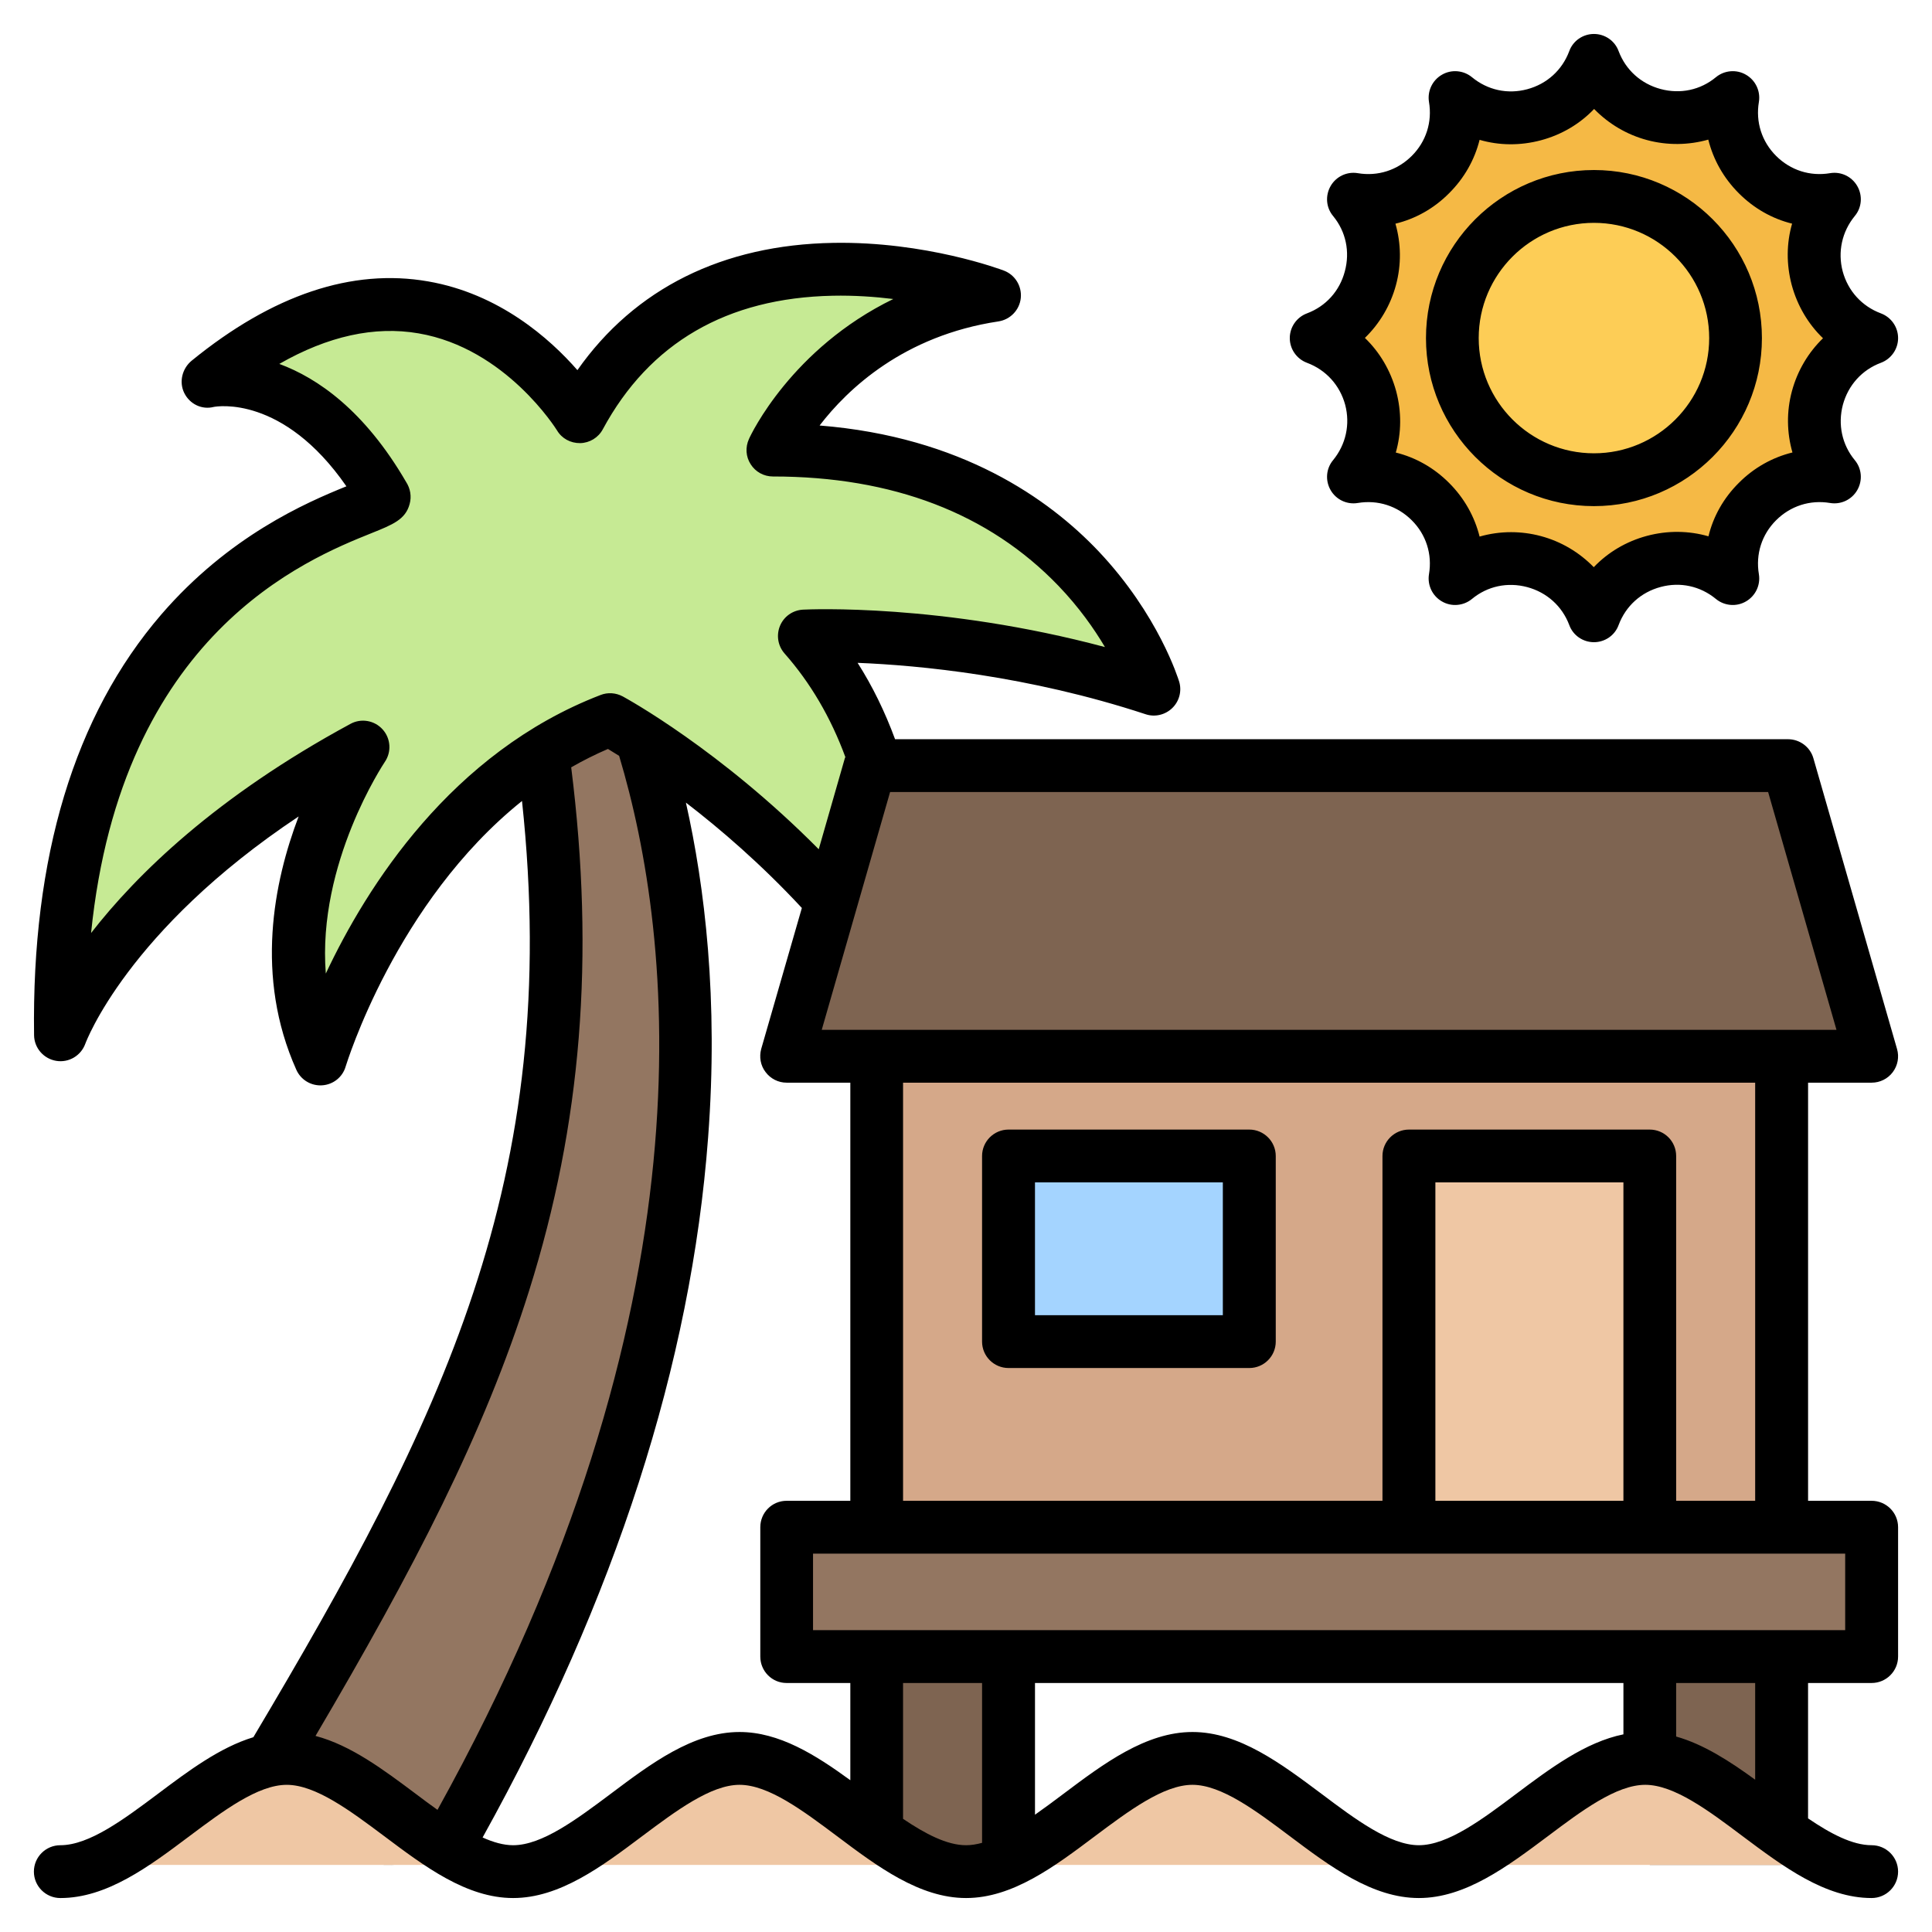
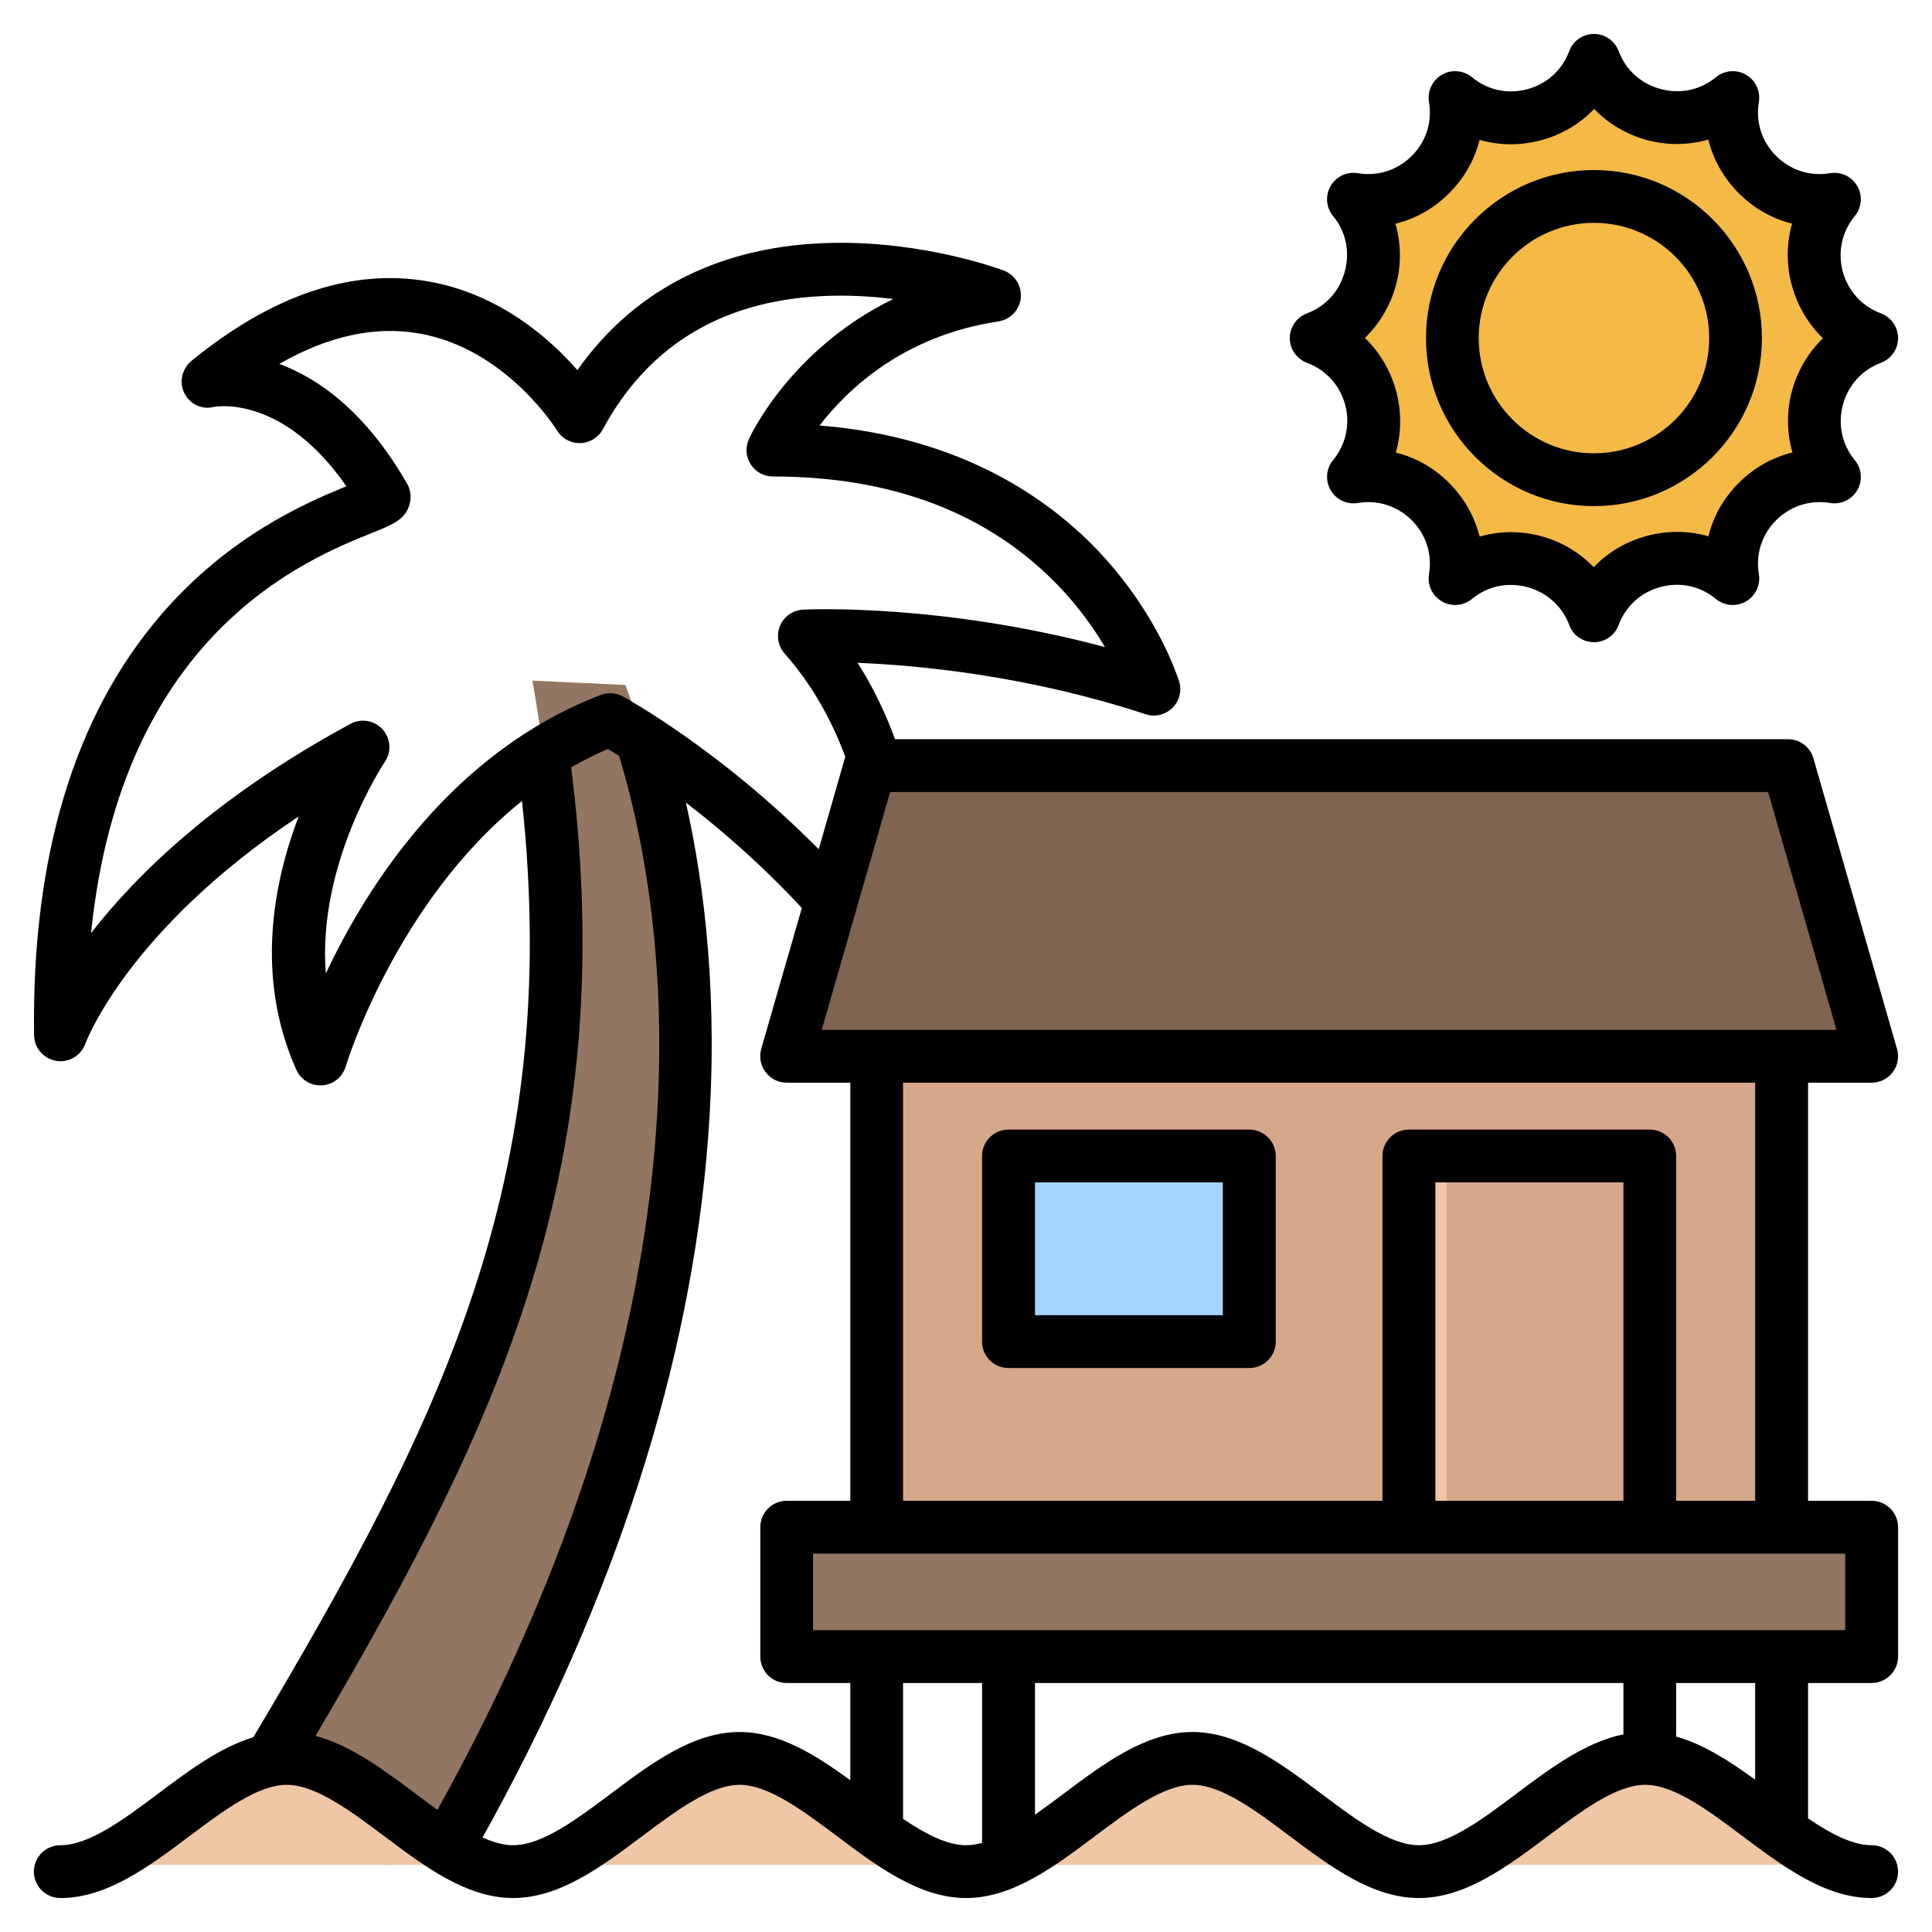
<svg xmlns="http://www.w3.org/2000/svg" id="Layer_1" enable-background="new 0 0 512 512" viewBox="0 0 512 512">
  <g clip-rule="evenodd" fill-rule="evenodd">
    <g>
      <g>
        <path d="m70.981 465.829c57.22-95.901 91.19-165.611 70.113-285.451l24.635 1.147c7.459 20.314 51.122 135.709-49.008 309.138-18.364 10.603-45.74-3.844-45.74-24.834z" fill="#937661" />
-         <path d="m98.989 131.739c-14.376 6.186-79.214 25.847-82.831 127.85-.051 1.382.807 2.58 2.131 2.982 1.327.403 2.712-.126 3.434-1.312 8.162-13.428 26.644-36.952 64.907-59.625 1.165-.691 2.589-.536 3.579.388.991.925 1.241 2.339.629 3.548-6.778 13.376-16.674 39.243-8.881 65.327.373 1.251 1.451 2.086 2.756 2.139 1.306.052 2.448-.698 2.919-1.917 7.049-18.287 28.534-63.912 72.688-81.651.883-.355 1.791-.291 2.615.184 6.963 4.013 41.304 24.907 69.285 61.795.77 1.016 2.026 1.426 3.248 1.062 1.222-.365 2.047-1.396 2.135-2.668 1.063-15.43.686-50.638-20.552-78.325-.714-.931-.83-2.109-.308-3.16.521-1.05 1.528-1.671 2.699-1.666 13.015.06 44.669 1.472 80.38 12.292 1.151.349 2.329.014 3.124-.89.794-.904.976-2.114.483-3.211-6.929-15.389-30.888-55.291-93.644-57.302-1.101-.034-2.032-.61-2.552-1.581-.519-.971-.484-2.062.098-2.997 5.24-8.43 19.049-26.438 44.974-34.044 1.324-.388 2.19-1.577 2.155-2.955-.036-1.378-.961-2.52-2.302-2.84-21.969-5.242-70.331-10.884-96.256 31.477-.533.872-1.388 1.381-2.409 1.432-1.02.051-1.921-.369-2.539-1.182-8.931-11.775-40.238-45.072-88.569-11.094-1.028.722-1.485 1.935-1.191 3.157.294 1.221 1.254 2.093 2.499 2.268 8.945 1.259 23.548 6.883 36.665 28.195.473.768.577 1.615.306 2.475-.275.857-.848 1.491-1.675 1.849z" fill="#c6ea94" />
      </g>
      <g>
        <path d="m232.327 256.039h239.809v166.92h-239.809z" fill="#d5a889" />
-         <path d="m437.203 422.959h-63.823v-113.377c0-2.754 2.246-5 5-5h53.822c2.754 0 5 2.246 5 5v113.377z" fill="#efc7a4" />
-         <path d="m232.327 424.804h34.933v69.425h-34.933zm204.876-3.486h34.933v72.912h-34.933z" fill="#7e6451" />
+         <path d="m437.203 422.959h-63.823v-113.377c0-2.754 2.246-5 5-5c2.754 0 5 2.246 5 5v113.377z" fill="#efc7a4" />
        <path d="m491 402.958h-277.538c-2.754 0-5 2.246-5 5v24.286c0 2.754 2.246 5 5 5h277.538c2.754 0 5-2.246 5-5v-24.286c0-2.754-2.246-5-5-5z" fill="#937661" />
        <path d="m470.077 201.127h-235.692c-2.263 0-4.179 1.443-4.805 3.617l-19.282 67.024c-.449 1.559-.165 3.093.811 4.389s2.372 1.992 3.994 1.992h274.255c1.623 0 3.018-.696 3.994-1.992s1.259-2.83.811-4.389l-19.282-67.024c-.624-2.174-2.541-3.617-4.804-3.617z" fill="#7e6451" />
        <path d="m326.082 353.77h-53.822c-2.754 0-5-2.246-5-5v-39.188c0-2.754 2.246-5 5-5h53.823c2.754 0 5 2.246 5 5v39.188c-.001 2.754-2.247 5-5.001 5z" fill="#a4d4ff" />
      </g>
      <g>
        <path d="m458.92 29.555c.761 11.595 10.151 20.989 21.745 21.753 1.03.068 1.884.599 2.401 1.493.516.894.549 1.899.093 2.826-5.135 10.424-1.696 23.252 7.966 29.708.857.573 1.332 1.459 1.333 2.49s-.471 1.918-1.327 2.494c-9.603 6.455-13.049 19.317-7.961 29.709.454.926.419 1.931-.098 2.823s-1.371 1.423-2.4 1.49c-11.596.76-20.989 10.151-21.753 21.745-.068 1.03-.599 1.885-1.493 2.401s-1.9.549-2.826.093c-10.424-5.135-23.252-1.696-29.708 7.966-.573.857-1.459 1.332-2.49 1.333-1.031.002-1.918-.471-2.494-1.327-6.454-9.603-19.317-13.049-29.708-7.96-.926.453-1.93.419-2.823-.098-.892-.517-1.422-1.371-1.49-2.4-.76-11.596-10.151-20.989-21.746-21.753-1.03-.068-1.884-.6-2.401-1.493-.516-.894-.549-1.899-.093-2.826 5.135-10.423 1.695-23.252-7.966-29.708-.857-.573-1.332-1.459-1.333-2.49s.471-1.919 1.327-2.494c9.603-6.454 13.049-19.317 7.961-29.708-.454-.926-.419-1.931.098-2.823s1.371-1.422 2.4-1.49c11.596-.76 20.989-10.151 21.753-21.746.068-1.03.599-1.885 1.493-2.401s1.9-.549 2.826-.093c10.423 5.135 23.252 1.696 29.708-7.966.573-.857 1.459-1.332 2.49-1.333s1.918.471 2.494 1.326c6.455 9.603 19.317 13.05 29.709 7.961.926-.454 1.931-.419 2.823.098.892.518 1.423 1.371 1.49 2.4z" fill="#f5b945" />
-         <ellipse cx="422.404" cy="87.825" fill="#fdcd56" rx="37.533" ry="37.533" transform="matrix(.29 -.957 .957 .29 215.941 466.654)" />
      </g>
      <path d="m76 464.229c-20 0-40 30-60 30h120c-20 0-40-30-60-30zm360 0c-20 0-40 30-60 30h120c-20 0-40-30-60-30zm-120 0c20 0 40 30 60 30h-120c20 0 40-30 60-30zm-120 0c20 0 40 30 60 30h-120c20 0 40-30 60-30z" fill="#efc7a4" />
    </g>
    <path d="m274.281 313.348h49.784v35.193h-49.784zm-7.011 49.192h63.807c3.858 0 7.011-3.129 7.011-7.002v-49.187c0-3.863-3.153-7.002-7.011-7.002h-63.807c-3.859 0-7.011 3.139-7.011 7.002v49.187c0 3.873 3.152 7.002 7.011 7.002zm221.724 69.468h-273.532v-20.281h273.532zm-23.857 39.63c-6.729-4.898-13.646-9.378-20.94-11.439v-14.187h20.94zm-63.336 3.759c-8.893 6.691-18.116 13.604-25.786 13.604s-16.893-6.913-25.786-13.604c-10.776-8.061-21.881-16.399-34.209-16.399s-23.48 8.338-34.209 16.399c-2.494 1.882-5.035 3.769-7.529 5.52v-34.906h155.941v13.608c-10.071 2.047-19.388 8.998-28.422 15.778zm-162.482 6.611v-35.997h20.939v42.359c-1.459.4-2.87.631-4.235.631-5.081 0-10.822-3.021-16.704-6.993zm-43.338-23.01c10.493 0 20.093 6.018 29.363 12.78v-25.767h-16.893c-3.858 0-6.964-3.134-6.964-7.002v-34.28c0-3.873 3.106-7.002 6.964-7.002h16.893v-110.81h-16.893c-2.164 0-4.235-1.03-5.552-2.79-1.365-1.75-1.741-4.028-1.176-6.136l10.776-37.371c-10.729-11.552-21.551-20.883-30.727-27.922 4.988 22.154 8.658 52.161 5.882 88.779-4.47 59.784-24.61 122.141-59.76 185.473 2.823 1.271 5.552 2.052 8.093 2.052 7.67 0 16.893-6.913 25.833-13.604 10.728-8.061 21.833-16.4 34.161-16.4zm-112.368 1.041c26.021-44.18 44.702-80.121 56.607-118 13.881-44.138 17.458-88.332 11.152-138.69 3.106-1.779 6.352-3.416 9.74-4.87.847.504 1.835 1.111 2.964 1.831 14.446 48.133 25.833 145.89-48.137 279.32-1.929-1.37-3.858-2.8-5.741-4.23-8.515-6.374-17.221-12.9-26.585-15.361zm2.73-202.042c-2.306-29.278 15.434-55.742 15.622-56.061 1.835-2.659 1.6-6.24-.565-8.635-2.165-2.404-5.694-3.011-8.517-1.473-35.668 19.302-56.701 39.931-68.748 55.431 8.046-79.33 57.125-99.061 74.347-105.982 5.6-2.249 8.988-3.609 10.07-7.698.565-2.033.188-4.132-.941-5.873-11.011-18.93-23.433-27.508-33.597-31.268 12.893-7.378 25.269-10.098 36.891-8.098 23.198 3.957 36.562 25.499 36.703 25.711 1.271 2.146 3.576 3.416 6.164 3.379 2.494-.061 4.8-1.459 5.976-3.67 12.376-22.911 32.892-34.821 60.937-35.39 5.647-.118 11.105.259 16.046.87-26.916 13.091-37.738 35.889-38.256 37.108-.988 2.169-.847 4.691.471 6.701 1.27 2.009 3.482 3.223 5.882 3.223 31.715 0 57.219 9.759 75.712 29.019 5.411 5.651 9.411 11.34 12.281 16.187-43.338-11.58-78.394-9.999-79.994-9.919-2.729.141-5.082 1.802-6.117 4.282-1.035 2.489-.565 5.35 1.223 7.359 6.823 7.731 12.234 16.94 16.093 27.429-.047.108-.094.221-.141.329l-6.917 24.102c-26.116-26.351-50.82-39.889-51.949-40.51-1.835-.969-3.953-1.11-5.835-.381-39.667 15.249-62.066 50.917-72.841 73.828zm400.345 14.922h-268.92l18.116-63.021h232.688zm-56.466 124.809h-49.831v-84.379h49.831zm34.915 0v-110.81h-225.818v110.81h127.049v-91.376c0-3.863 3.153-7.002 7.011-7.002h63.807c3.906 0 7.011 3.139 7.011 7.002v91.376zm30.868 0h-16.846v-110.81h16.846c2.212 0 4.282-1.03 5.6-2.79 1.318-1.75 1.741-4.028 1.129-6.136l-22.163-77.034c-.847-2.998-3.623-5.058-6.729-5.058h-236.64c-2.682-7.27-5.976-14.041-9.929-20.238 16.281.649 45.173 3.379 76.323 13.618 2.447.819 5.176.188 7.058-1.628 1.882-1.821 2.588-4.522 1.835-7.021-.235-.711-5.411-17.632-21.316-34.492-13.223-13.966-36.468-30.379-73.971-33.376 7.435-9.684 22.304-23.805 47.385-27.584 3.153-.48 5.6-3.021 5.929-6.178.329-3.171-1.506-6.159-4.47-7.289-.847-.32-20.751-7.764-45.173-7.35-29.363.49-52.655 12.098-67.854 33.729-7.341-8.39-20.704-20.243-39.573-23.518-20.14-3.515-41.22 3.548-62.63 20.996-2.541 2.07-3.435 5.67-1.976 8.602 1.459 2.927 4.659 4.48 7.811 3.67.8-.151 18.351-3.2 35.15 21.038-10.776 4.362-31.103 13.161-49.079 33.993-23.01 26.718-34.351 64.226-33.692 111.478.047 3.388 2.541 6.24 5.882 6.79s6.588-1.393 7.717-4.592c.141-.329 11.058-29.927 56.514-60.179-6.588 17.311-11.67 42.42-.612 67.129 1.129 2.532 3.623 4.141 6.399 4.141.141 0 .282-.009.47-.019 2.917-.193 5.411-2.193 6.211-5.011.188-.527 13.222-43.488 46.726-70.338 10.729 100.26-21.363 164.312-71.194 248.108-8.893 2.701-17.222 8.94-25.316 15.02-8.941 6.691-18.164 13.604-25.834 13.604-3.858 0-7.011 3.129-7.011 6.997 0 3.873 3.153 7.002 7.011 7.002 12.329 0 23.481-8.343 34.209-16.404 8.94-6.686 18.116-13.599 25.786-13.599s16.893 6.913 25.833 13.599c10.731 8.059 21.836 16.402 34.165 16.402 12.328 0 23.48-8.343 34.209-16.404 8.941-6.686 18.163-13.599 25.786-13.599 7.717 0 16.893 6.913 25.834 13.599 10.728 8.061 21.88 16.404 34.209 16.404 12.328 0 23.433-8.343 34.162-16.404 8.94-6.686 18.163-13.599 25.833-13.599s16.893 6.913 25.786 13.599c10.729 8.061 21.881 16.404 34.209 16.404s23.433-8.343 34.209-16.404c8.893-6.686 18.116-13.599 25.786-13.599s16.893 6.913 25.786 13.599c10.777 8.061 21.882 16.404 34.21 16.404 3.858 0 7.011-3.129 7.011-7.002 0-3.868-3.153-6.997-7.011-6.997-5.129 0-10.917-3.082-16.846-7.11v-35.879h16.846c3.858 0 7.011-3.134 7.011-7.002v-34.28c0-3.873-3.152-7.002-7.011-7.002zm-73.594-338.671c16.846 0 30.539 13.703 30.539 30.544 0 16.827-13.693 30.529-30.539 30.529s-30.539-13.702-30.539-30.529c0-16.841 13.693-30.544 30.539-30.544zm0 75.072c-24.563 0-44.514-19.98-44.514-44.528 0-24.563 19.951-44.542 44.514-44.542s44.514 19.98 44.514 44.542c0 24.549-19.951 44.528-44.514 44.528zm-52.467-58.593c1.459-5.407 1.365-11.025-.141-16.258 5.317-1.289 10.211-4.028 14.211-8.06 4.047-4.019 6.776-8.889 8.093-14.159 5.176 1.511 10.776 1.581 16.281.108 5.505-1.478 10.305-4.348 14.069-8.291 3.812 3.915 8.611 6.795 14.022 8.244s11.011 1.36 16.234-.122c1.318 5.289 4.047 10.178 8.094 14.22 4 4.009 8.846 6.752 14.117 8.051-1.506 5.209-1.553 10.79-.094 16.281 1.506 5.51 4.376 10.329 8.282 14.089-3.906 3.788-6.776 8.611-8.235 14.022-1.459 5.397-1.365 11.016.141 16.248-5.27 1.289-10.211 4.028-14.211 8.061-4.047 4.018-6.776 8.889-8.046 14.159-5.223-1.51-10.823-1.581-16.328-.113-5.505 1.482-10.305 4.353-14.069 8.291-3.811-3.91-8.611-6.79-14.022-8.239-2.588-.696-5.27-1.04-7.905-1.04-2.823 0-5.647.4-8.329 1.172-1.318-5.289-4.047-10.192-8.093-14.229-4-4.009-8.846-6.738-14.117-8.042 1.506-5.209 1.553-10.799.094-16.29-1.506-5.51-4.376-10.329-8.282-14.089 3.905-3.789 6.776-8.612 8.234-14.014zm-23.574 20.611c-2.729-1.017-4.564-3.628-4.564-6.546 0-2.932 1.835-5.543 4.564-6.559 4.988-1.864 8.658-5.924 10.023-11.133 1.412-5.209.282-10.55-3.106-14.658-1.882-2.249-2.117-5.421-.659-7.952 1.459-2.532 4.329-3.891 7.199-3.407 5.318.899 10.493-.781 14.305-4.574 3.811-3.797 5.458-9.006 4.564-14.3-.47-2.88.894-5.76 3.435-7.218 2.494-1.459 5.694-1.2 7.952.659 4.141 3.421 9.458 4.579 14.634 3.19 5.223-1.388 9.27-5.068 11.152-10.098.988-2.734 3.623-4.55 6.541-4.55s5.552 1.817 6.541 4.55c1.882 4.988 5.929 8.649 11.152 10.046 5.223 1.393 10.54.254 14.634-3.139 2.259-1.859 5.458-2.117 7.952-.659 2.541 1.459 3.906 4.338 3.435 7.218-.894 5.294.753 10.503 4.564 14.3 3.811 3.802 8.988 5.473 14.305 4.574 2.87-.484 5.741.875 7.199 3.407 1.459 2.532 1.223 5.703-.659 7.952-3.388 4.136-4.564 9.486-3.2 14.667 1.412 5.19 5.082 9.242 10.117 11.124 2.729 1.016 4.564 3.628 4.564 6.559 0 2.917-1.835 5.529-4.564 6.546-4.988 1.863-8.658 5.924-10.07 11.133-1.365 5.209-.235 10.55 3.153 14.658 1.882 2.249 2.118 5.421.659 7.952-1.459 2.532-4.329 3.887-7.199 3.407-5.317-.89-10.493.781-14.305 4.574-3.811 3.797-5.458 9.007-4.564 14.3.471 2.88-.894 5.759-3.435 7.218-2.494 1.459-5.694 1.2-7.952-.659-4.141-3.411-9.458-4.578-14.634-3.181-5.223 1.388-9.27 5.058-11.152 10.089-.988 2.739-3.623 4.55-6.541 4.55-2.917 0-5.552-1.812-6.541-4.55-1.882-4.988-5.929-8.649-11.152-10.051-5.223-1.388-10.54-.249-14.634 3.143-2.259 1.859-5.458 2.118-7.952.659-2.541-1.459-3.906-4.339-3.435-7.218.894-5.294-.753-10.503-4.564-14.291-3.811-3.802-8.987-5.473-14.305-4.583-2.87.48-5.741-.875-7.199-3.407-1.459-2.531-1.223-5.703.659-7.952 3.388-4.136 4.564-9.486 3.2-14.667-1.412-5.19-5.083-9.241-10.117-11.123z" />
  </g>
</svg>